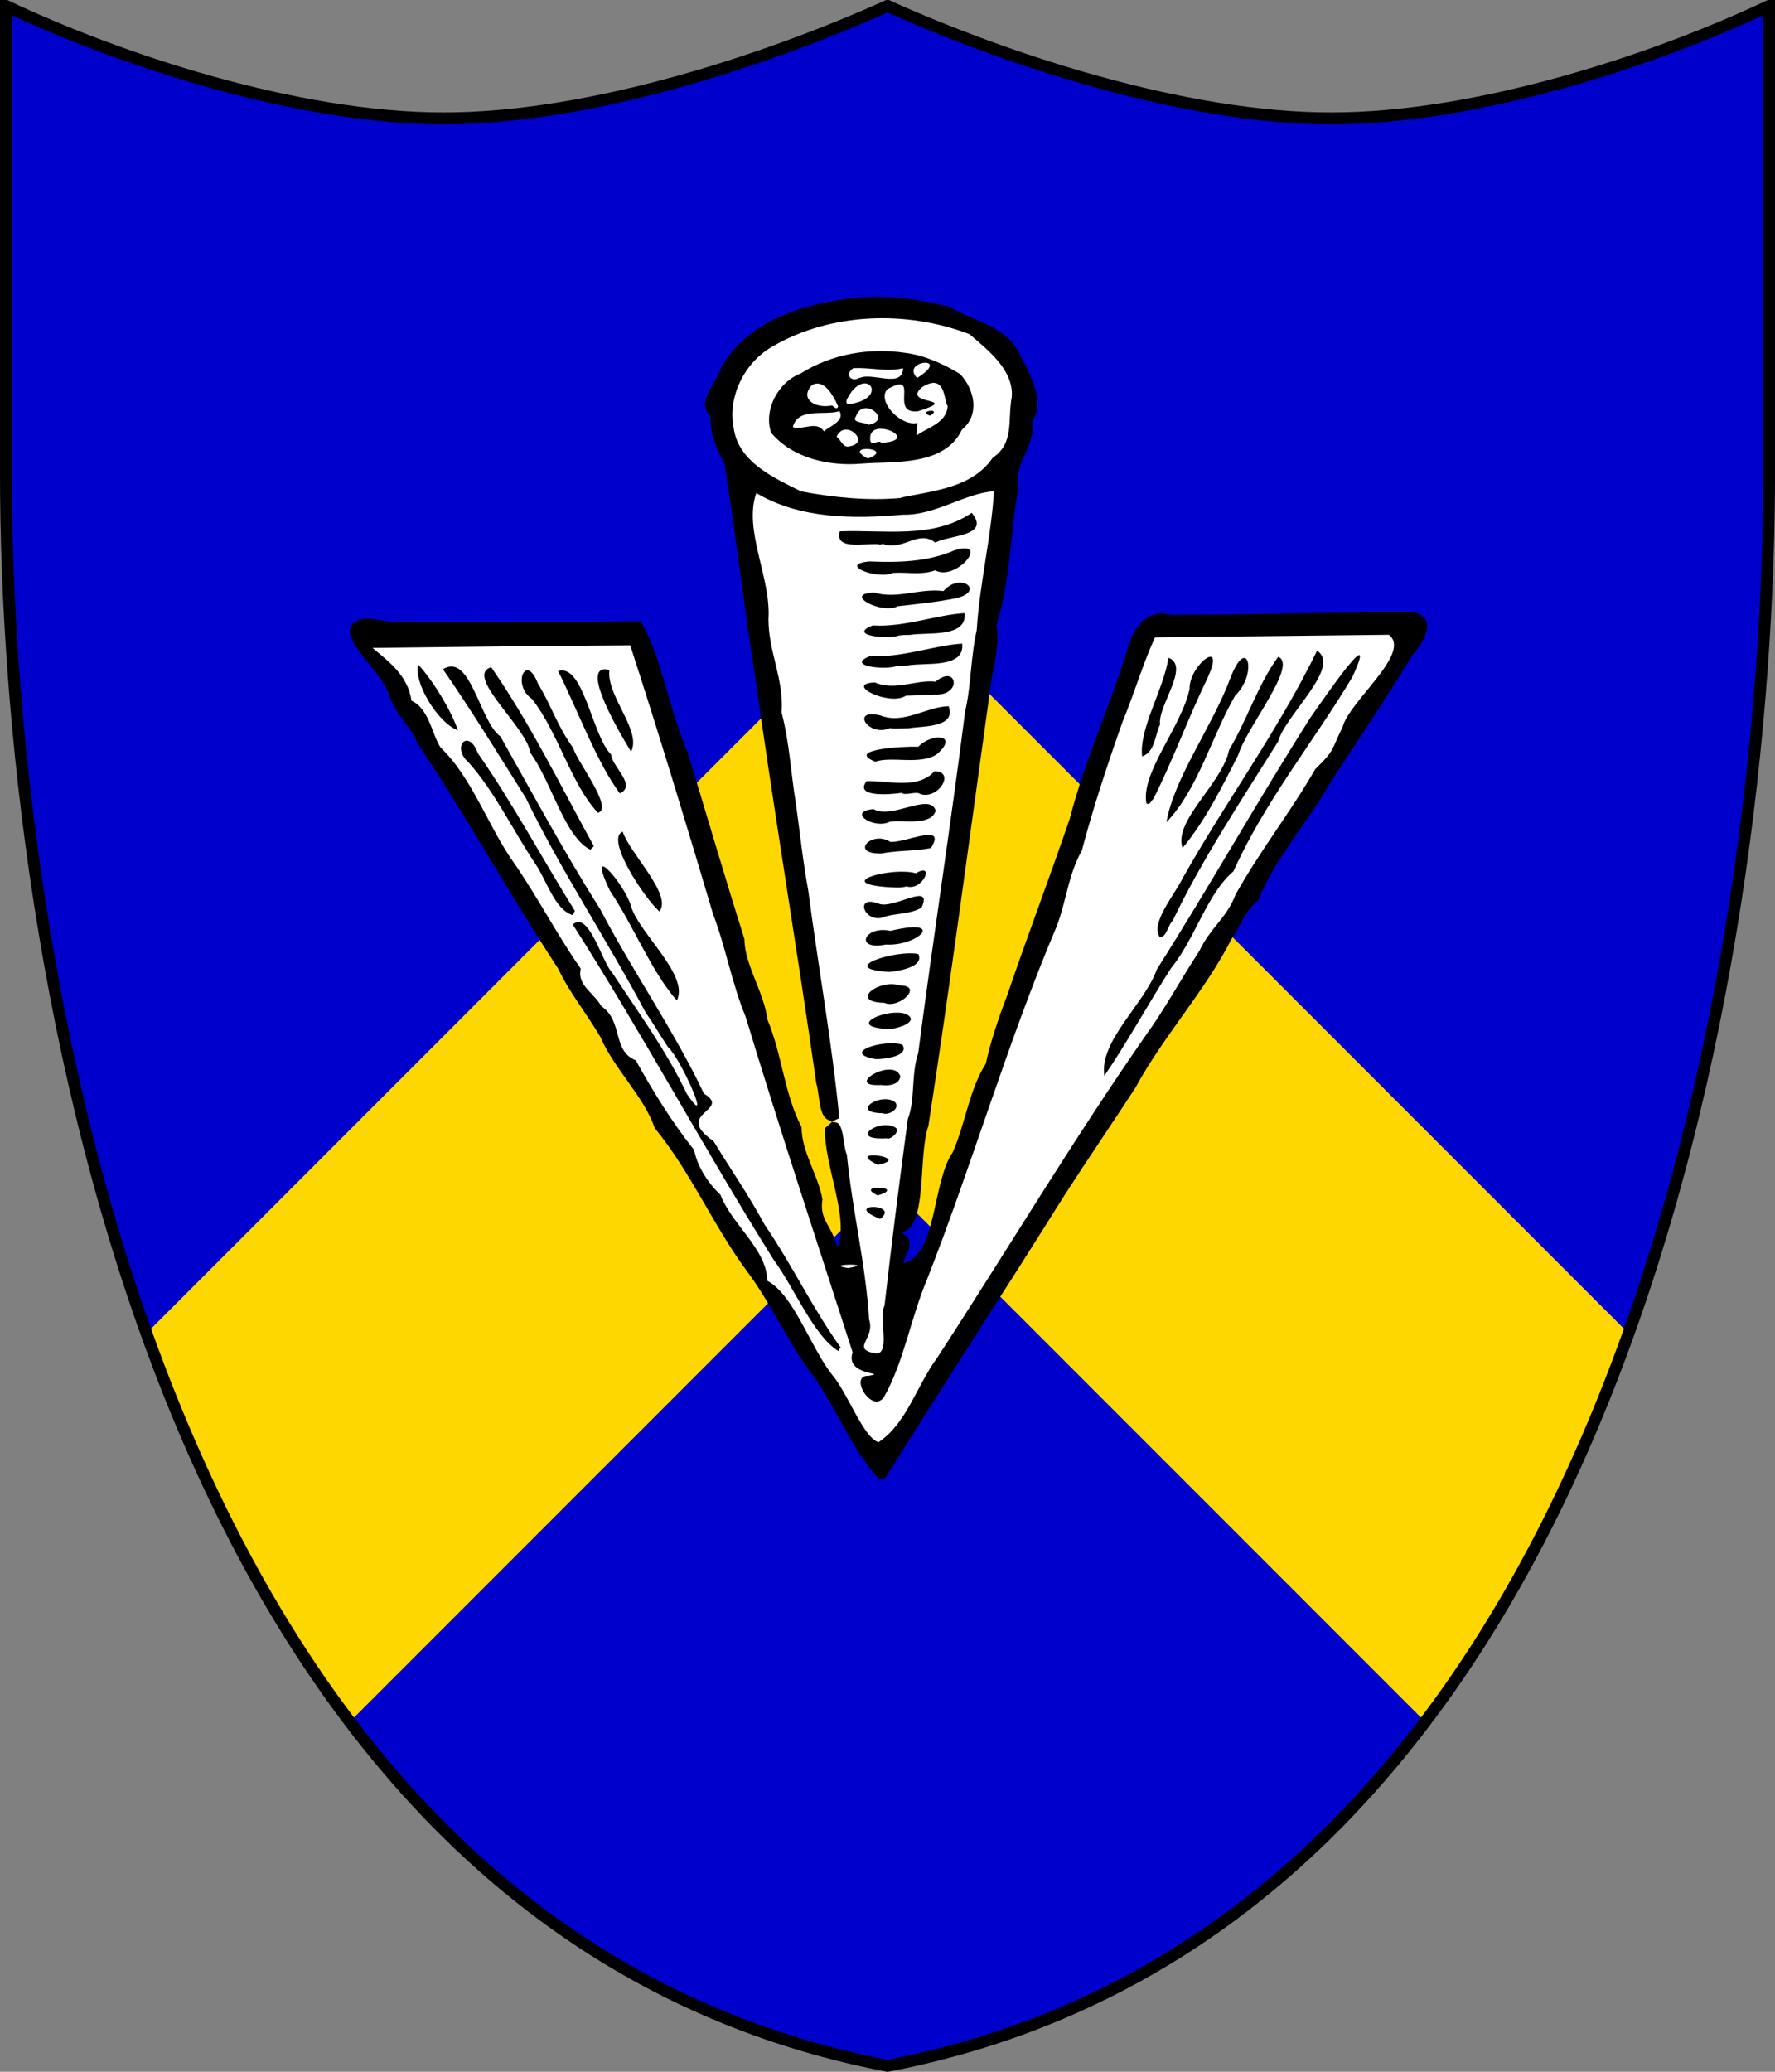
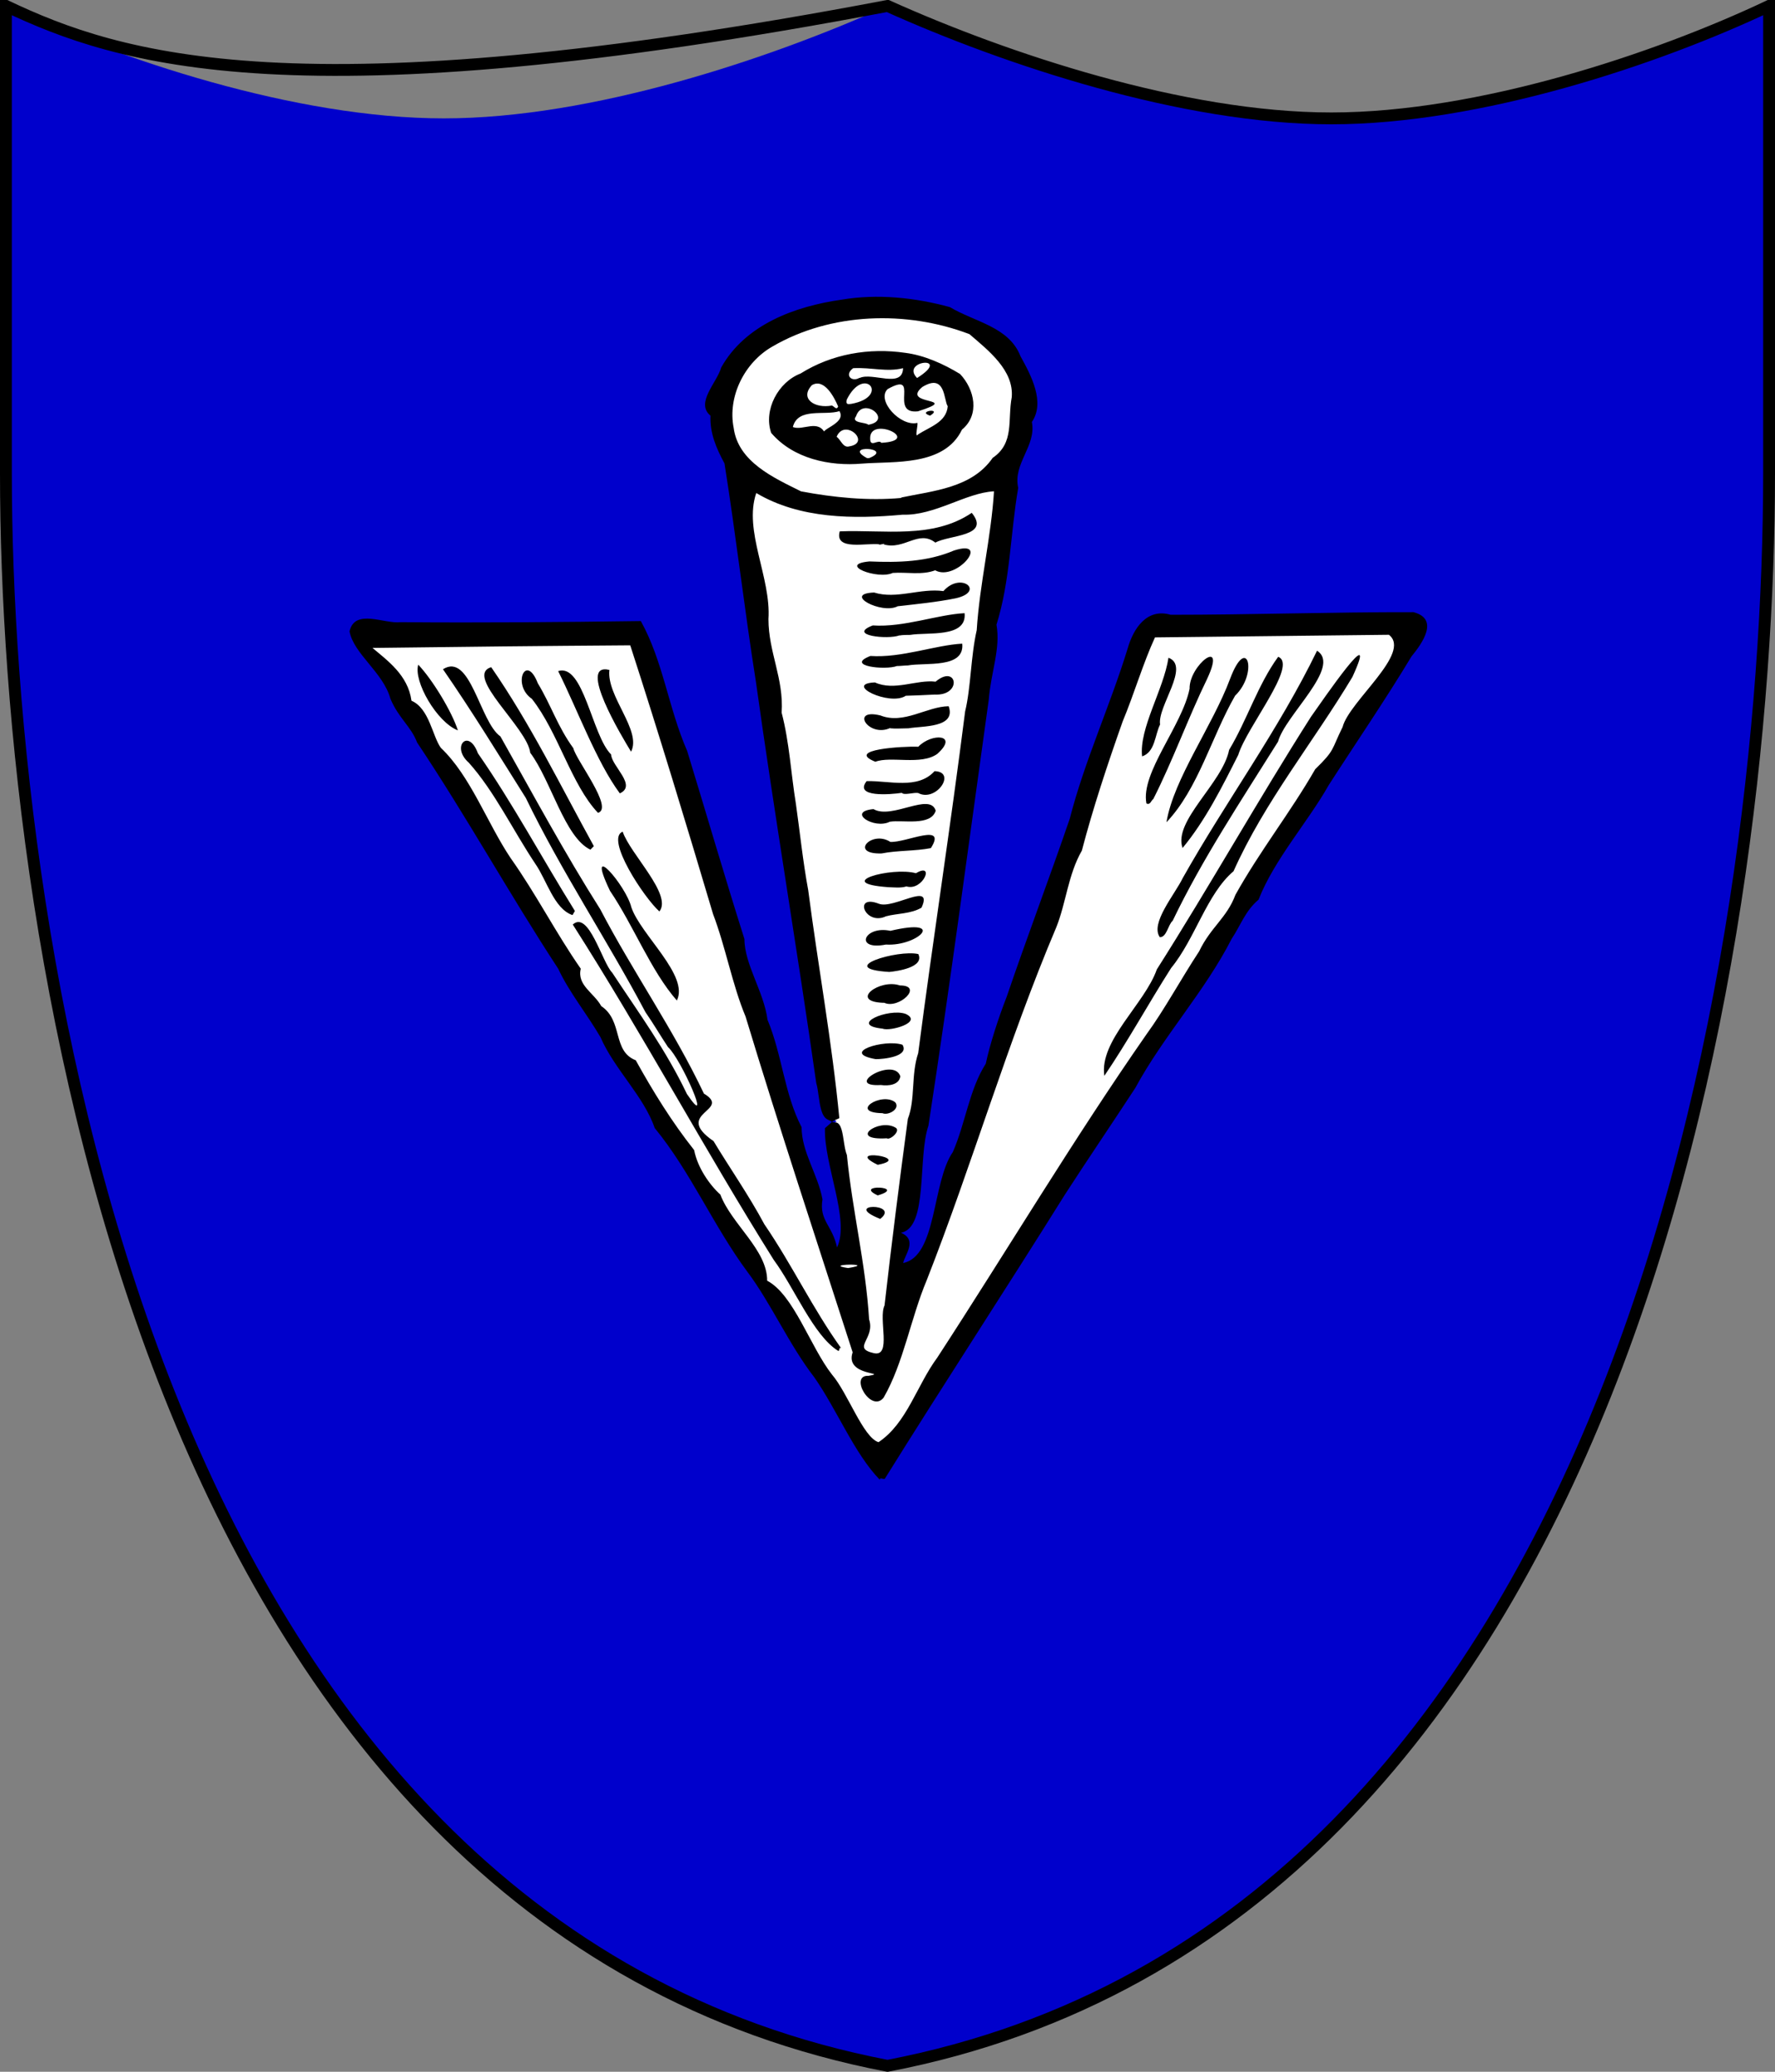
<svg xmlns="http://www.w3.org/2000/svg" width="120px" height="140px" viewBox="0 0 300 350" id="">
  <rect x="0" y="0" width="300" height="350" fill="#808080" stroke="none" />
  <defs>
    <style type="text/css">
            .shield {
                fill: #0000cc;
            }
            .border {
                fill: none;
                stroke: #000000;
                stroke-width: 2;
            }
            .pattern {
                fill: #ffd700;
            }
            #charge_fill {
                fill: #ffffff;
            }
            #charge_outline {
                fill: #000000;
            }
        </style>
    <style type="text/css">
            .pattern {
                clip-path: url(#boundary);
            }
        </style>
    <clipPath id="boundary">
      <path d="M 1,1 C 1,1 1,1 1,80 C 1,160 25,325 150,349 C 275,325 299,160 299,80 C 299,1 299,1 299,1 C 280,10 250,20 225,20 C 200,20 170,10 150,1 C 130,10 100,20 75,20 C 50,20 20,10 1,1 z" id="boundary-swiss" class="boundary" />
    </clipPath>
  </defs>
  <g>
    <path d="M 1,1 C 1,1 1,1 1,80 C 1,160 25,325 150,349 C 275,325 299,160 299,80 C 299,1 299,1 299,1 C 280,10 250,20 225,20 C 200,20 170,10 150,1 C 130,10 100,20 75,20 C 50,20 20,10 1,1 z" id="swiss" class="shield" />
-     <path d="M 150,100 L 300,250 L 300,350 L 150,200 L 0,350 L 0,250 z" id="chevron" class="pattern" />
    <path id="charge_fill" d="m 146.84,50.67 c -9.21,0.59 -19.57,3.12 -24.53,11.66 -0.7,2.5 -4.15,5.47 -1.75,7.9 -0.25,4.52 3.29,8.02 3.1,12.6 4.73,34.73 10.14,69.44 15.5,104.03 0,1.43 1.15,2.02 2.25,2.56 -2.92,1.91 -0.65,5.77 -0.41,8.54 0.95,4.7 2.83,9.97 0.34,14.49 -0.12,-3.59 -3.56,-6.17 -2.84,-9.81 -0.93,-4.21 -3.37,-8.17 -3.72,-12.53 -2.76,-5.99 -3.44,-12.48 -5.72,-18.63 -1.07,-4.61 -3.6,-8.97 -4.05,-13.76 -4.16,-13.34 -8.02,-26.78 -12.48,-40.01 -1.22,-4.18 -2.45,-8.43 -4.5,-12.29 -14.263,0.1 -28.567,0.5 -42.811,0 -1.753,-0.36 -5.4,-1.28 -5.594,1.44 1.761,4.53 6.135,7.3 7.344,12.09 8.279,12.37 15.897,25.41 23.82,38.16 3.778,5.9 7.207,12.06 11.181,17.91 2.66,5.63 7.19,10.21 9.65,15.9 6.53,8.63 11.06,18.62 17.55,27.21 3.53,6.32 7.55,12.34 11.46,18.38 2.67,4.23 4.69,9.44 8.28,12.72 2.79,-3.14 4.93,-7.62 7.46,-11.28 11.88,-18.45 23.43,-37.03 35.59,-55.33 5.59,-9.5 12.85,-17.89 17.76,-27.76 2,-2.57 3.68,-5.14 5.03,-8.19 8.01,-12.07 16.01,-24.33 23.78,-36.56 1.31,-1.48 3.75,-5.21 0.59,-6.12 -13.99,-0.36 -28.1,0.63 -42.09,0.18 -4.52,-0.61 -5.87,4.94 -6.86,8.26 -3.49,9.87 -7.21,19.66 -10.17,29.71 -4.38,12.73 -9.5,25.37 -13.19,38.21 -3.07,5.42 -3.65,11.88 -6.69,17.29 -1.95,5.02 -1.47,11.79 -5.78,15.53 -1.09,0.71 -3.25,1.37 -2,-0.59 0.91,-1.37 1.53,-3.69 -0.73,-4.13 -1.63,-0.68 1.85,-0.5 1.98,-1.68 2.71,-5.29 1.09,-11.74 2.92,-17.28 4.16,-27.19 7.7,-54.51 11.58,-81.72 -0.39,-4.33 1.82,-8.43 1.91,-12.84 0.57,-5.21 1.3,-10.45 1.69,-15.6 0.85,-2.75 2.71,-5.4 2.28,-8.34 2.45,-4.18 -1.12,-8.94 -3.03,-12.57 -2.96,-3.33 -7.74,-4.52 -11.63,-6.37 -4,-1 -8.28,-1.58 -12.47,-1.41 z" />
    <path id="charge_outline" d="m 141.34,189.63 c 0.43,0.1 0.7,0.55 0.89,1.18 0.38,1.25 0.44,3.19 0.91,4.32 0.91,9.38 3.18,18.4 3.75,27.77 1.08,3.26 -3,4.83 0.76,5.69 3.15,0.75 0.75,-5.82 1.85,-8.05 1.19,-10.5 2.54,-21.09 3.94,-31.52 1.29,-3.31 0.51,-7.41 1.75,-11.11 2.51,-19.27 5.49,-38.45 7.93,-57.72 0.99,-4.11 0.93,-9.18 1.96,-13.73 0.49,-7.82 2.45,-15.78 2.92,-23.46 -4.76,0.25 -10.01,4.13 -15.43,3.95 -8.27,0.75 -17.38,0.72 -24.75,-3.66 -2.19,6.37 2.53,14.27 2.06,21.3 0,5.59 2.62,10.04 2.23,15.81 1.32,5.05 1.58,10.33 2.41,15.41 0.65,4.54 1.18,9.74 2.08,14.57 1.67,12.84 4.02,25.62 5.26,38.52 -0.46,0.23 -0.86,0.35 -1.26,0.62 0.26,0.1 0.52,0.1 0.74,0.11 z m -1.54,-0.54 c -0.49,-0.28 -0.79,-0.86 -1,-1.57 -0.42,-1.42 -0.47,-3.36 -0.84,-4.54 -3.22,-22.62 -7.04,-45.18 -10.2,-67.8 -1.94,-12.27 -3.37,-24.68 -5.31,-36.89 -1.39,-2.56 -2.49,-5.12 -2.37,-8.07 -2.6,-2.15 1.1,-5.58 1.81,-8.13 4.07,-7.27 12.49,-10.35 20.33,-11.46 6.08,-1.03 12.46,-0.36 18.34,1.26 4.16,2.5 9.99,3.3 11.92,8.3 1.82,3.27 4.19,7.77 1.92,11.1 0.79,4.06 -3.23,6.99 -2.31,11.13 -1.33,7.72 -1.33,15.64 -3.67,23.11 0.71,4.11 -0.92,7.9 -1.31,12.7 -3.34,23.97 -6.51,48 -10.19,71.94 -1.86,5.39 0,17.21 -4.64,18.09 2.86,1.23 0.64,3.71 0.37,5.11 5.73,-1.14 4.86,-13.66 8.39,-18.74 2.12,-4.81 2.78,-10.58 5.57,-14.93 0.68,-3.22 2.12,-7.69 3.54,-11.32 3.41,-10.01 7.31,-20.29 10.65,-30.05 2.5,-9.76 6.82,-19.1 9.79,-28.77 0.97,-3.41 3.26,-6.87 7.27,-5.7 13.68,0 27.35,-0.47 41.03,-0.44 4.4,1.13 1.52,5.24 -0.33,7.48 -4.41,7.33 -9.51,14.77 -13.99,21.74 -3.57,6.31 -9.15,12.48 -11.86,19.35 -2.27,1.92 -3.01,4.33 -4.54,6.61 -4.57,8.95 -11.5,16.37 -16.29,25.2 -3.88,5.94 -7.98,11.96 -11.9,18.02 -10.03,16.06 -20.41,31.9 -30.41,47.96 -0.14,0.28 -0.91,-0.33 -0.86,0.22 -4.29,-4.4 -7.28,-11.9 -11.09,-17.33 -4.25,-5.49 -7.33,-12.53 -11.29,-17.8 -5.75,-7.75 -9.55,-16.83 -15.68,-24.31 -1.82,-5.35 -6.8,-9.9 -9.16,-15.34 -2.346,-4.02 -5.265,-7.54 -7.141,-11.56 -8.236,-12.57 -15.502,-25.74 -23.851,-38.22 -1.023,-2.72 -3.104,-4.07 -4.509,-7.39 -1.194,-4.43 -6.224,-7.59 -6.914,-11.39 0.916,-3.93 5.866,-1.21 8.639,-1.55 13.53,0.11 27.068,0 40.596,-0.19 3.79,6.84 4.66,14.7 7.83,21.94 3.25,10.6 6.33,21.22 9.68,31.78 0,4.28 3.28,8.88 3.9,13.64 2.47,5.91 2.84,12.53 5.76,18.15 0,4.2 2.76,7.97 3.53,12.19 -0.59,3.6 1.68,4.38 2.46,8.13 2.23,-4.67 -2.23,-13.94 -2.04,-20.16 0.43,-0.4 0.8,-0.66 1.17,-1.06 -0.28,-0.23 -0.56,-0.29 -0.8,-0.44 z m 8.68,54.55 c 4.8,-3.19 6.48,-9.63 9.93,-14.28 11.85,-18.19 22.99,-36.86 35.38,-54.65 2.97,-4.06 5.84,-9.37 8.88,-13.99 1.98,-4.13 4.66,-5.61 6.14,-9.56 4.15,-7.44 9.3,-13.93 13.48,-21.21 3.4,-3.31 2.69,-3.22 4.63,-7.13 1.13,-4.37 11.74,-12.51 7.83,-15.58 -13.18,0.15 -26.36,0.3 -39.54,0.44 -2.02,4.38 -3.51,9.51 -5.47,14.22 -2.53,7.15 -5.02,14.65 -6.89,21.8 -2.33,4.06 -2.66,8.81 -4.32,12.95 -8.27,19.5 -14.16,39.93 -21.91,59.65 -2.69,6.4 -3.91,13.96 -7.26,19.79 -2.12,2.77 -5.94,-3.85 -2.56,-3.66 3.52,-0.63 -4.08,0.12 -2.69,-3.97 -6.09,-18.89 -12.34,-37.72 -18.1,-56.73 -2.24,-5.35 -3.35,-11.68 -5.49,-17.3 -4.52,-15.18 -9.11,-30.34 -14,-45.41 -14.52,0.1 -29.04,0.25 -43.56,0.44 2.527,2.14 5.995,4.59 6.588,8.92 3.023,1.31 3.529,6 4.97,7.97 5.016,4.75 7.804,12.68 11.796,18.63 4.277,6.02 7.618,12.61 11.844,18.67 -0.679,2.81 2.242,4.07 3.462,6.32 3.73,2.49 1.83,7.6 5.83,9.15 2.95,5.31 6.09,10.4 9.87,15.17 0.57,2.97 2.62,5.9 4.43,7.52 1.91,5.04 7.94,9.33 7.91,14.55 4.5,2.36 7.29,11.19 10.96,15.86 2.65,3.07 5.26,10.61 7.86,11.42 z m -6.82,-15.43 c -4.15,-2.54 -7.44,-10.72 -10.89,-15.37 -11.7,-18.64 -22.1,-38.08 -33.962,-56.65 2.699,-2.45 4.972,6.43 6.662,8.13 4.57,6.93 9.06,13.02 12.63,20.5 4.54,6.69 -0.99,-5.97 -3.2,-7.93 -1.39,-2.09 -2.35,-3.79 -3.81,-5.9 -6.48,-12.21 -14.202,-23.76 -20.222,-36.19 -4.585,-7.28 -9.092,-14.65 -14,-21.74 4.653,-2.94 6.214,8.91 9.71,11.35 5.537,9.82 10.836,19.68 16.872,29.2 5.52,10.58 12.41,20.35 17.52,31.14 4.86,2.91 -5.35,3.23 1.63,8.03 2.51,4.19 6,9.2 8.59,14.05 4.65,6.79 8.18,14.26 12.98,20.94 -0.38,-0.34 -0.23,0.56 -0.51,0.44 z m 44.99,-46.46 c -0.9,-5.94 6.84,-12.17 8.87,-17.98 8.93,-14.06 17.14,-28.68 26.04,-42.66 1.98,-2.8 11.74,-17.05 7.02,-6.75 -6.58,10.99 -14.85,21.08 -20.1,32.83 -4.5,3.8 -6.49,11.42 -10.54,16.34 -3.84,6.01 -7.32,12.39 -11.29,18.22 z m -72.22,-12.69 c -4.41,-5 -7.35,-12.7 -11.33,-18.56 -4.328,-9.03 2.7,-0.94 3.6,2.76 1.57,4.67 9.86,11.59 7.68,15.8 l 0.1,0 z m 81.6,-10.73 c -1.67,-2.34 2.5,-7.17 3.88,-10.01 7.29,-12.94 16.18,-24.99 22.69,-38.39 4.2,2.71 -5.41,10.93 -6.59,15.36 -6.23,9.96 -12.8,19.81 -17.81,30.26 -0.79,0.69 -1.01,2.8 -2.17,2.78 z m -99.312,-3.75 c -3.08,-1.08 -4.316,-5.89 -6.234,-8.64 -3.789,-5.67 -6.926,-12.28 -11.267,-17.11 -3.038,-2.68 -0.03,-5.91 1.55,-1.58 5.968,8.58 10.88,17.8 16.401,26.65 l -0.4,0.68 z m 14.732,-0.6 c -2.54,-2.24 -9.22,-12.31 -6.21,-13.48 1.28,3.79 8.43,10.63 6.21,13.48 z M 99.788,143.54 c -4.333,-2.04 -6.664,-11.7 -10.17,-16.37 -0.47,-4.22 -11.246,-13.02 -6.6,-14.46 6.626,9.56 11.741,20.07 17.352,30.24 l -0.38,0.39 z m 100.082,-0.28 c -1.63,-4.57 6.77,-10.97 7.87,-16.58 3.04,-5.05 4.84,-10.99 8.29,-15.72 3.41,1.34 -5.33,11.89 -6.74,16.56 -2.74,5.42 -5.56,11.09 -9.42,15.74 z m -2.72,-4.35 c 1.21,-7.35 7.79,-16.27 10.76,-24.25 2.88,-7.65 4.77,-0.92 0.84,2.87 -3.98,6.91 -6.23,15.73 -11.6,21.38 z m -96.08,-1.59 c -4.518,-4.75 -6.713,-13.6 -11.177,-19.26 -3.41,-2.35 -1.01,-7.85 1.005,-2.63 2.265,3.74 3.347,7.32 6,10.96 0.474,2.06 6.882,10.14 4.172,10.93 z m 92.69,-1.59 c -1,-5.19 6.02,-13.08 7.3,-19.38 -0.1,-3.97 6.35,-8.95 2.98,-1.7 -3.24,6.66 -5.79,13.78 -9.11,20.33 -0.39,0.25 -0.51,1.09 -1.17,0.75 z m -89,-1.7 c -3.94,-5.32 -7.152,-14.12 -10.422,-20.65 4.284,-1.4 5.712,10.89 8.942,14.07 0.1,2 4.43,5.25 1.48,6.58 z m 88.27,-6.25 c -0.53,-4.73 3.64,-11.28 4.46,-16.66 3.75,1.4 -1.91,8.24 -1.42,11.28 -0.88,1.73 -0.83,4.67 -3.04,5.38 z m -86.37,-0.79 c -1.5,-2.46 -9.203,-15.19 -3.66,-13.81 -0.52,4.44 5.5,10.22 3.66,13.81 z m -29.272,-3.6 c -3.568,-1.39 -7.539,-8.32 -6.698,-11.1 2.371,2.48 5.689,7.93 6.698,11.1 z m 65.952,90.83 c 5.24,-0.84 -4.66,-0.68 0,0 z m 8.92,-130.16 c 5.52,-1.16 12,-1.62 15.52,-6.71 3.71,-2.52 2.49,-6.39 3.22,-10.25 0.38,-4.54 -3.96,-7.91 -7.15,-10.65 -10.64,-4.05 -23.43,-3.67 -33.33,2.11 -4.73,2.71 -7.56,8.48 -6.52,13.72 0.76,5.77 6.81,8.45 11.39,10.73 5.52,1.04 11.36,1.63 16.98,1.11 l -0.11,-0.1 z m -6.56,-5.74 c -5.48,0.48 -11.64,-0.83 -15.36,-5.19 -1.33,-3.87 1.17,-8.57 4.97,-10.03 5.28,-3.31 11.58,-4.39 17.71,-3.49 3.22,0.41 6.49,1.89 9.24,3.57 2.48,2.62 3.37,6.89 0.33,9.4 -2.99,6.23 -11.48,5.32 -16.89,5.74 z m 1.2,-0.93 c 4.36,-1.75 -4.69,-2.35 -0.37,0 z m -3.36,-1.98 c 3.84,-0.62 -0.79,-4.87 -2.14,-1.62 0.71,0.49 1.09,1.93 2.14,1.62 z m 5.43,-0.6 c 7.06,-0.4 -2.08,-4.68 -1.9,-0.69 0,1.59 1.39,0 1.9,0.69 z m -9.42,-1.41 c -1.7,-0.78 3.64,-1.72 2.33,-3.94 -2.51,0.8 -7.01,-0.7 -7.88,2.68 1.72,0.7 4.37,-1.48 5.55,1.26 z m 15.6,0 c 2.01,-1.3 4.81,-2.07 5.03,-4.77 -0.69,-0.98 -0.33,-5.69 -4.3,-3.25 -3.77,3.17 6.89,1.68 -0.74,4.11 -5,0.53 0.54,-6.94 -5.13,-3.75 -1.93,1.92 2.21,6.4 5.05,5.7 0.1,0.49 -0.51,2.66 0.1,1.96 z m 2.05,-3.18 c -2.39,-0.75 2.26,-1.41 0,0 z m -10.44,1.54 c 4.27,-0.75 -0.92,-4.91 -2.07,-1.45 -0.93,1.21 1.66,0.99 2.07,1.45 z m -5.1,-3.09 c -0.64,-1.51 -2.33,-4.83 -4.43,-3.61 -2.14,2.28 0.47,4.01 3.37,3.45 0.37,0.11 0.78,0.86 1.06,0.16 z m 2.21,-0.44 c 6.66,-1.19 2.22,-6.7 -0.75,-0.73 -0.18,0.8 0.1,0.82 0.75,0.73 z m 1.41,-4.37 c 2.17,-1.03 7.26,1.84 7.35,-1.66 -2.8,0.69 -5.24,-0.16 -8.43,0 -1.56,1.13 -0.27,2.43 1.08,1.62 z m 9.72,0 c 6.09,-3.84 -2.94,-3.01 0,0 z m -6.23,142.06 c -6.71,-2.66 3.54,-2.74 0,0 z m -0.42,-3.97 c -4.28,-1.98 5.15,-1.52 0,0 z m 0,-5.17 c -6.07,-2.92 6.27,-1.2 0,0 z m 1.53,-4.48 c -6.64,0.39 -1.4,-3.41 1.4,-1.84 1.13,0.49 -0.85,2.23 -1.4,1.84 z m -0.73,-4.24 c -5.75,-0.1 -0.1,-3.69 2.17,-1.83 0.86,1.12 -1.2,2.27 -2.17,1.83 z m -0.27,-4.76 c -6.47,0.36 2.15,-4.83 3.29,-1.48 -0.19,1.45 -1.94,1.67 -3.29,1.48 z M 148,178.93 c -6.14,-1.09 1.51,-3.45 4.53,-2.43 1.21,2.02 -3.34,2.45 -4.53,2.43 z m 1.19,-5.15 c -5.92,-0.61 0.98,-3.53 3.89,-2.49 2.99,1.41 -2.69,3.01 -3.89,2.49 z m 0,-4.37 c -5.67,-0.25 -0.52,-4.11 2.9,-2.93 4.09,0 -0.17,4.06 -2.64,2.93 z m 1.1,-5.21 c -9.33,-0.58 1.46,-3.83 4.92,-3.02 1.08,2.26 -3.62,2.9 -4.92,3.02 z m -0.55,-4.63 c -5.44,1.07 -3.72,-3.26 0.75,-2.32 9.68,-2.27 4.62,2.66 -0.75,2.32 z m 0,-4.77 c -3.54,1.67 -5.63,-3.84 -1.19,-2.12 2.46,0.96 9.25,-3.86 7.2,0.66 -1.79,1.07 -4.2,0.96 -6.01,1.46 z m 0.4,-4.92 c -9.55,-0.68 0.52,-3.48 4.67,-2.36 3.28,-1.95 1.17,3.08 -1.61,2.23 -0.96,0.31 -2.19,0.15 -3.06,0.13 z m -1.13,-5.7 c -5.55,0.17 -1.69,-3.99 1.47,-1.95 2.65,0.16 9.64,-3.36 6.85,1.05 -2.66,0.52 -5.65,0.37 -8.32,0.9 z m 1.39,-5.36 c -2.7,1.35 -7.35,-1.71 -2.77,-2.13 3.12,1.81 9.55,-2.91 10.52,0.27 -0.84,2.66 -5.56,1.51 -7.75,1.86 z m 2.04,-4.88 c -1.98,0.3 -8.16,0.8 -5.96,-1.98 3.75,-0.1 8.63,1.47 11.47,-1.68 3.81,0.1 0.27,5.31 -2.77,3.69 -0.73,-0.13 -2.31,0.41 -2.74,0 z m -4.49,-5.25 c -5.17,-2.07 4.7,-2.64 7.26,-2.54 2.24,-2.35 6.93,-2.13 3.21,1.21 -2.75,1.98 -7.88,0.33 -10.47,1.33 z m 2.5,-5.7 c -3.66,1.68 -6.85,-3.39 -1.64,-2.12 3.95,1.56 7.81,-1.51 11.53,-1.56 1.31,3.69 -4.44,3.31 -6.79,3.73 -1.01,0 -2.17,0.1 -3.1,0 z m 2.65,-5.45 c -2.75,1.82 -10.61,-2.02 -5.23,-2.25 3.33,1.5 7,-0.51 10.26,-0.13 3.63,-3.06 4.57,2.42 -0.16,2.18 -1.62,0.1 -3.25,0.14 -4.87,0.2 z m -1.48,-5.03 c -1.99,0.76 -8.89,0 -4.51,-1.69 5.26,0.36 10.94,-1.84 15.52,-2.08 0.44,4.26 -6.26,3.14 -9.19,3.68 -0.6,0 -1.21,0.1 -1.82,0.1 z m 0.4,-5.17 c -1.97,0.75 -8.9,0 -4.51,-1.68 5.25,0.36 10.97,-1.85 15.52,-2.07 0.42,4.23 -6.27,3.17 -9.2,3.67 -0.6,0 -1.21,0 -1.81,0.1 z m -0.29,-4.92 c -2.72,1.43 -9.39,-2.11 -4,-2.32 3.82,1.19 7.79,-0.78 11.72,-0.24 2.98,-3.37 7.14,0.1 2.06,1.22 -3.21,0.65 -6.65,0.98 -9.78,1.34 z m -0.84,-5.63 c -2.56,1.2 -9.43,-1.45 -3.94,-1.94 4.88,0.2 9.71,0.1 14.3,-1.85 6.34,-2.02 0.37,5.32 -3.19,3.35 -2.28,0.85 -4.79,0.27 -7.17,0.44 z m -2.25,-4.83 c -2.09,-0.3 -7.65,1.16 -6.71,-2.19 7.51,-0.31 15.69,1.34 22.31,-3.13 3.27,4.01 -3.82,3.71 -6.15,5.03 -2.87,-2.23 -5.22,1.31 -8.74,0.3 0.59,-0.31 -1.07,0.22 -0.71,0 z" />
-     <path d="M 1,1 C 1,1 1,1 1,80 C 1,160 25,325 150,349 C 275,325 299,160 299,80 C 299,1 299,1 299,1 C 280,10 250,20 225,20 C 200,20 170,10 150,1 C 130,10 100,20 75,20 C 50,20 20,10 1,1 z" id="border-swiss" class="border" />
+     <path d="M 1,1 C 1,1 1,1 1,80 C 1,160 25,325 150,349 C 275,325 299,160 299,80 C 299,1 299,1 299,1 C 280,10 250,20 225,20 C 200,20 170,10 150,1 C 50,20 20,10 1,1 z" id="border-swiss" class="border" />
  </g>
</svg>